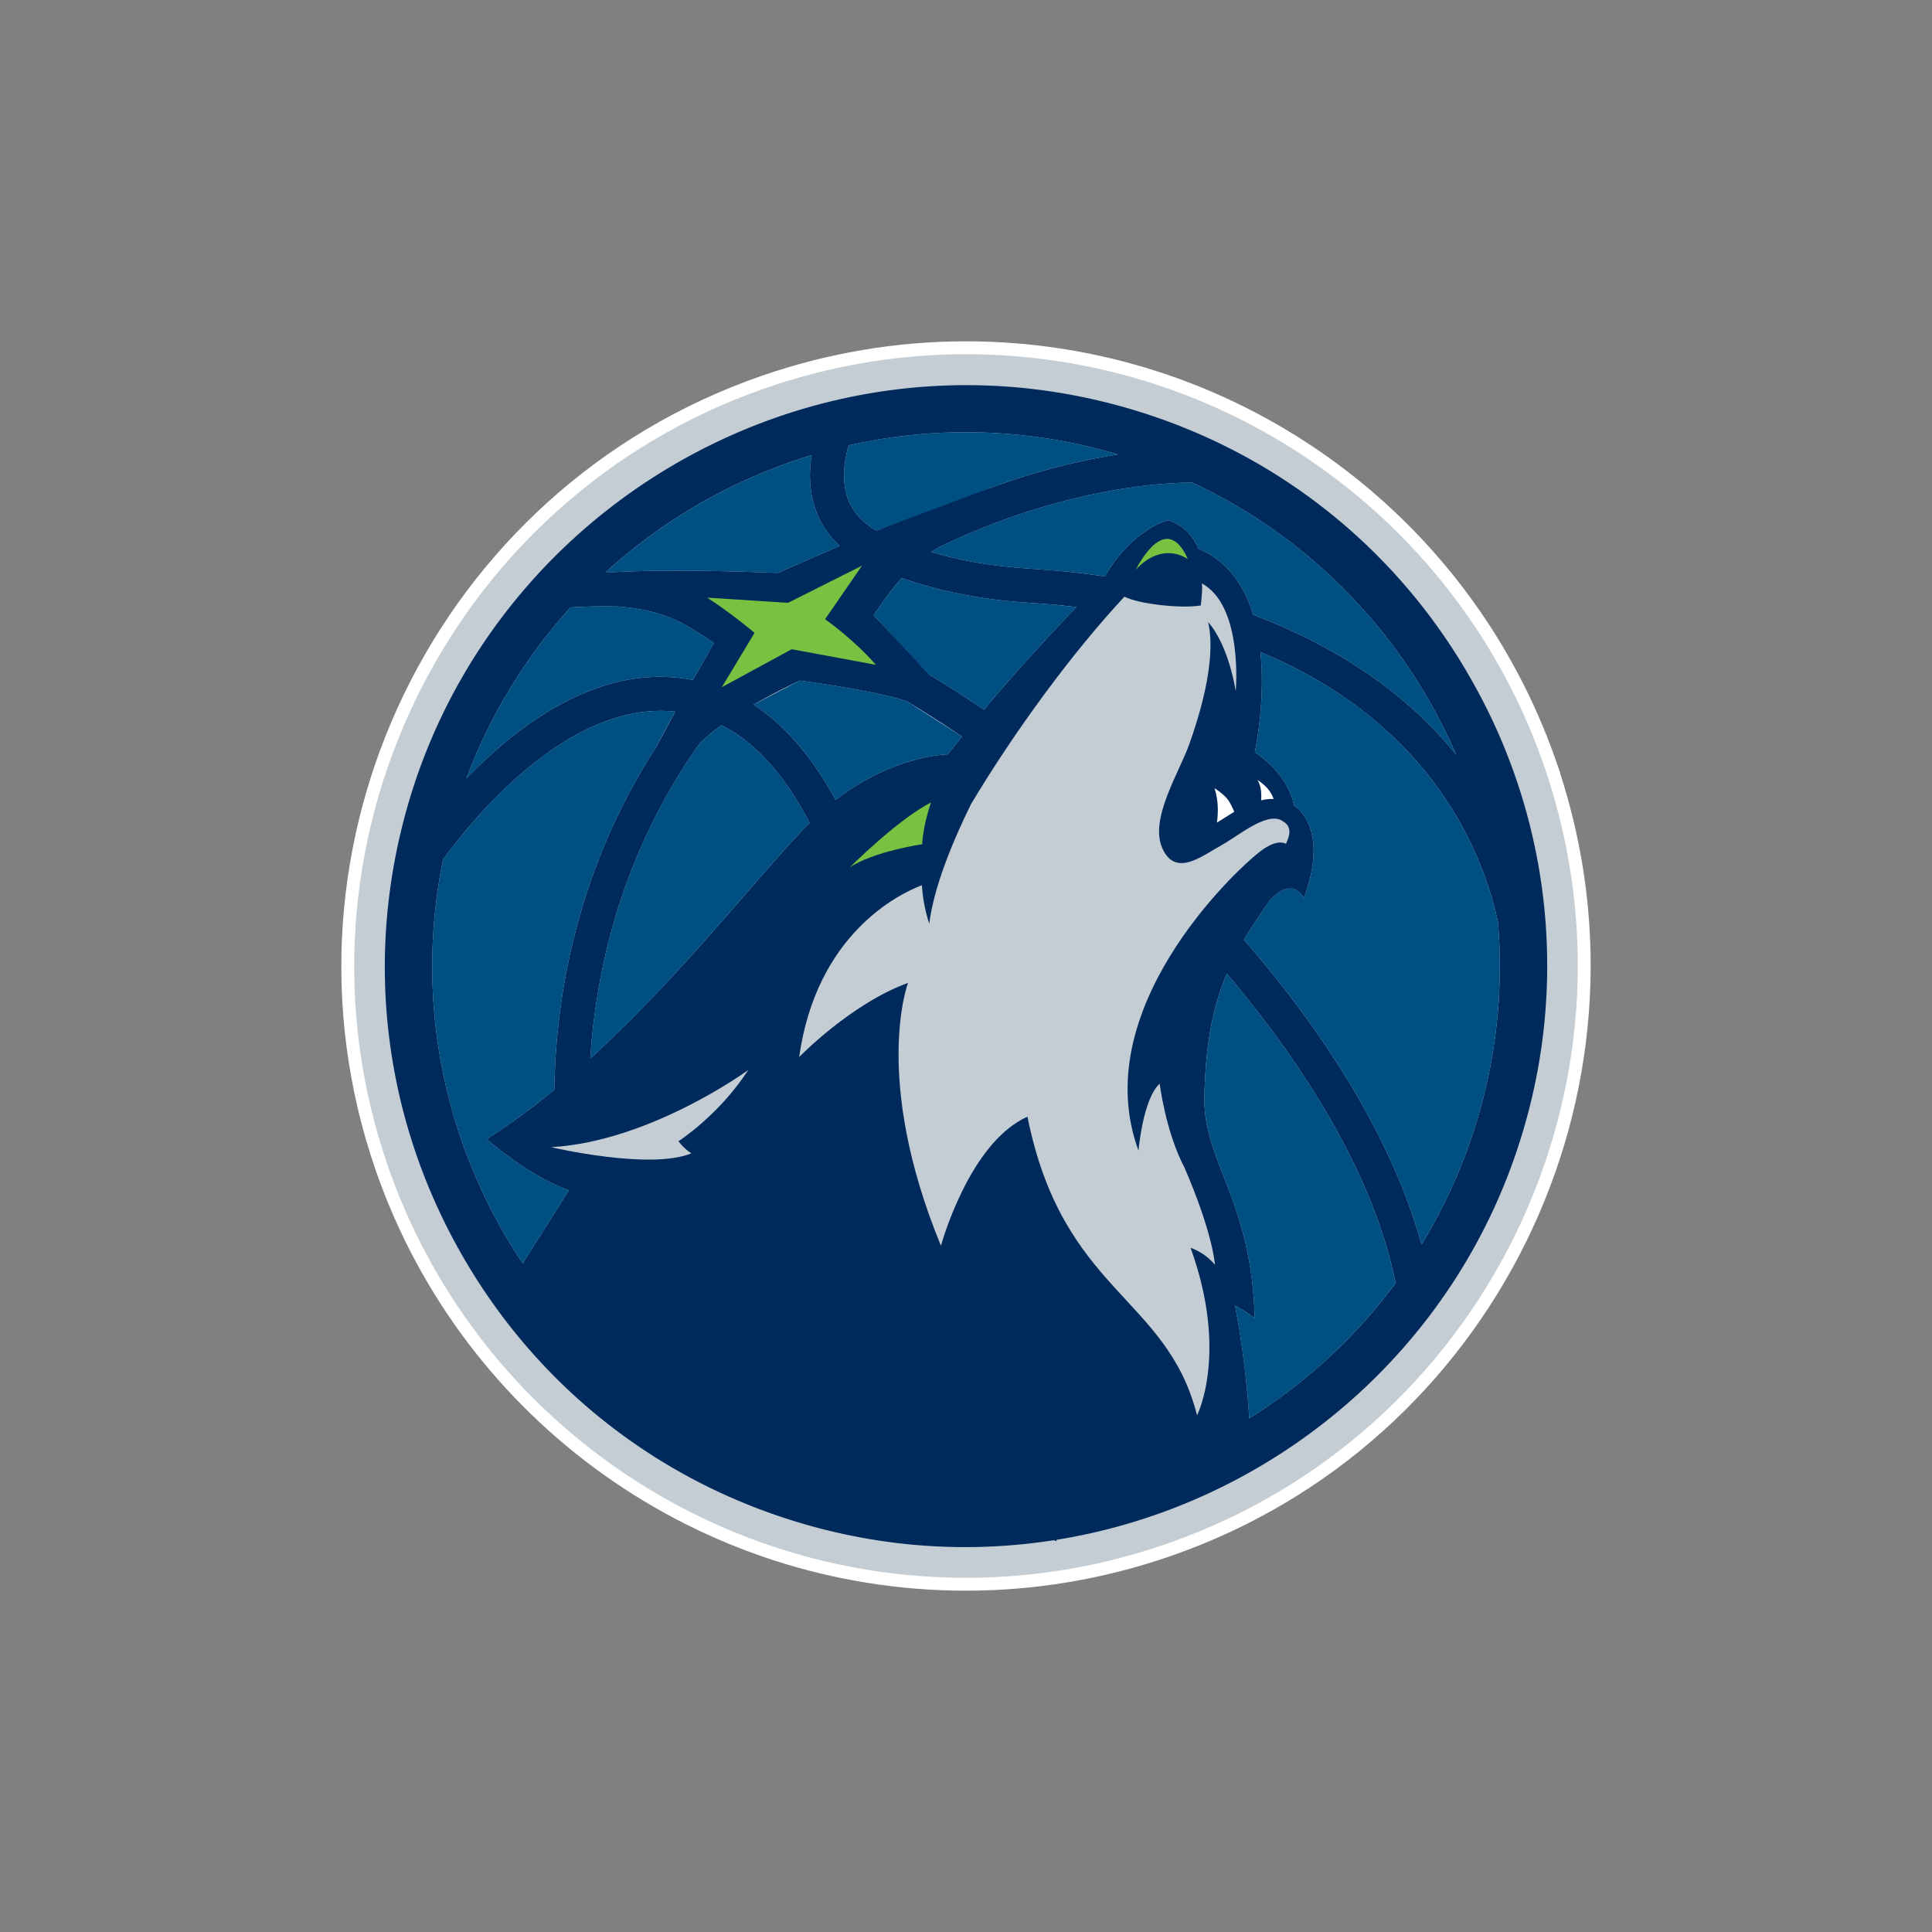
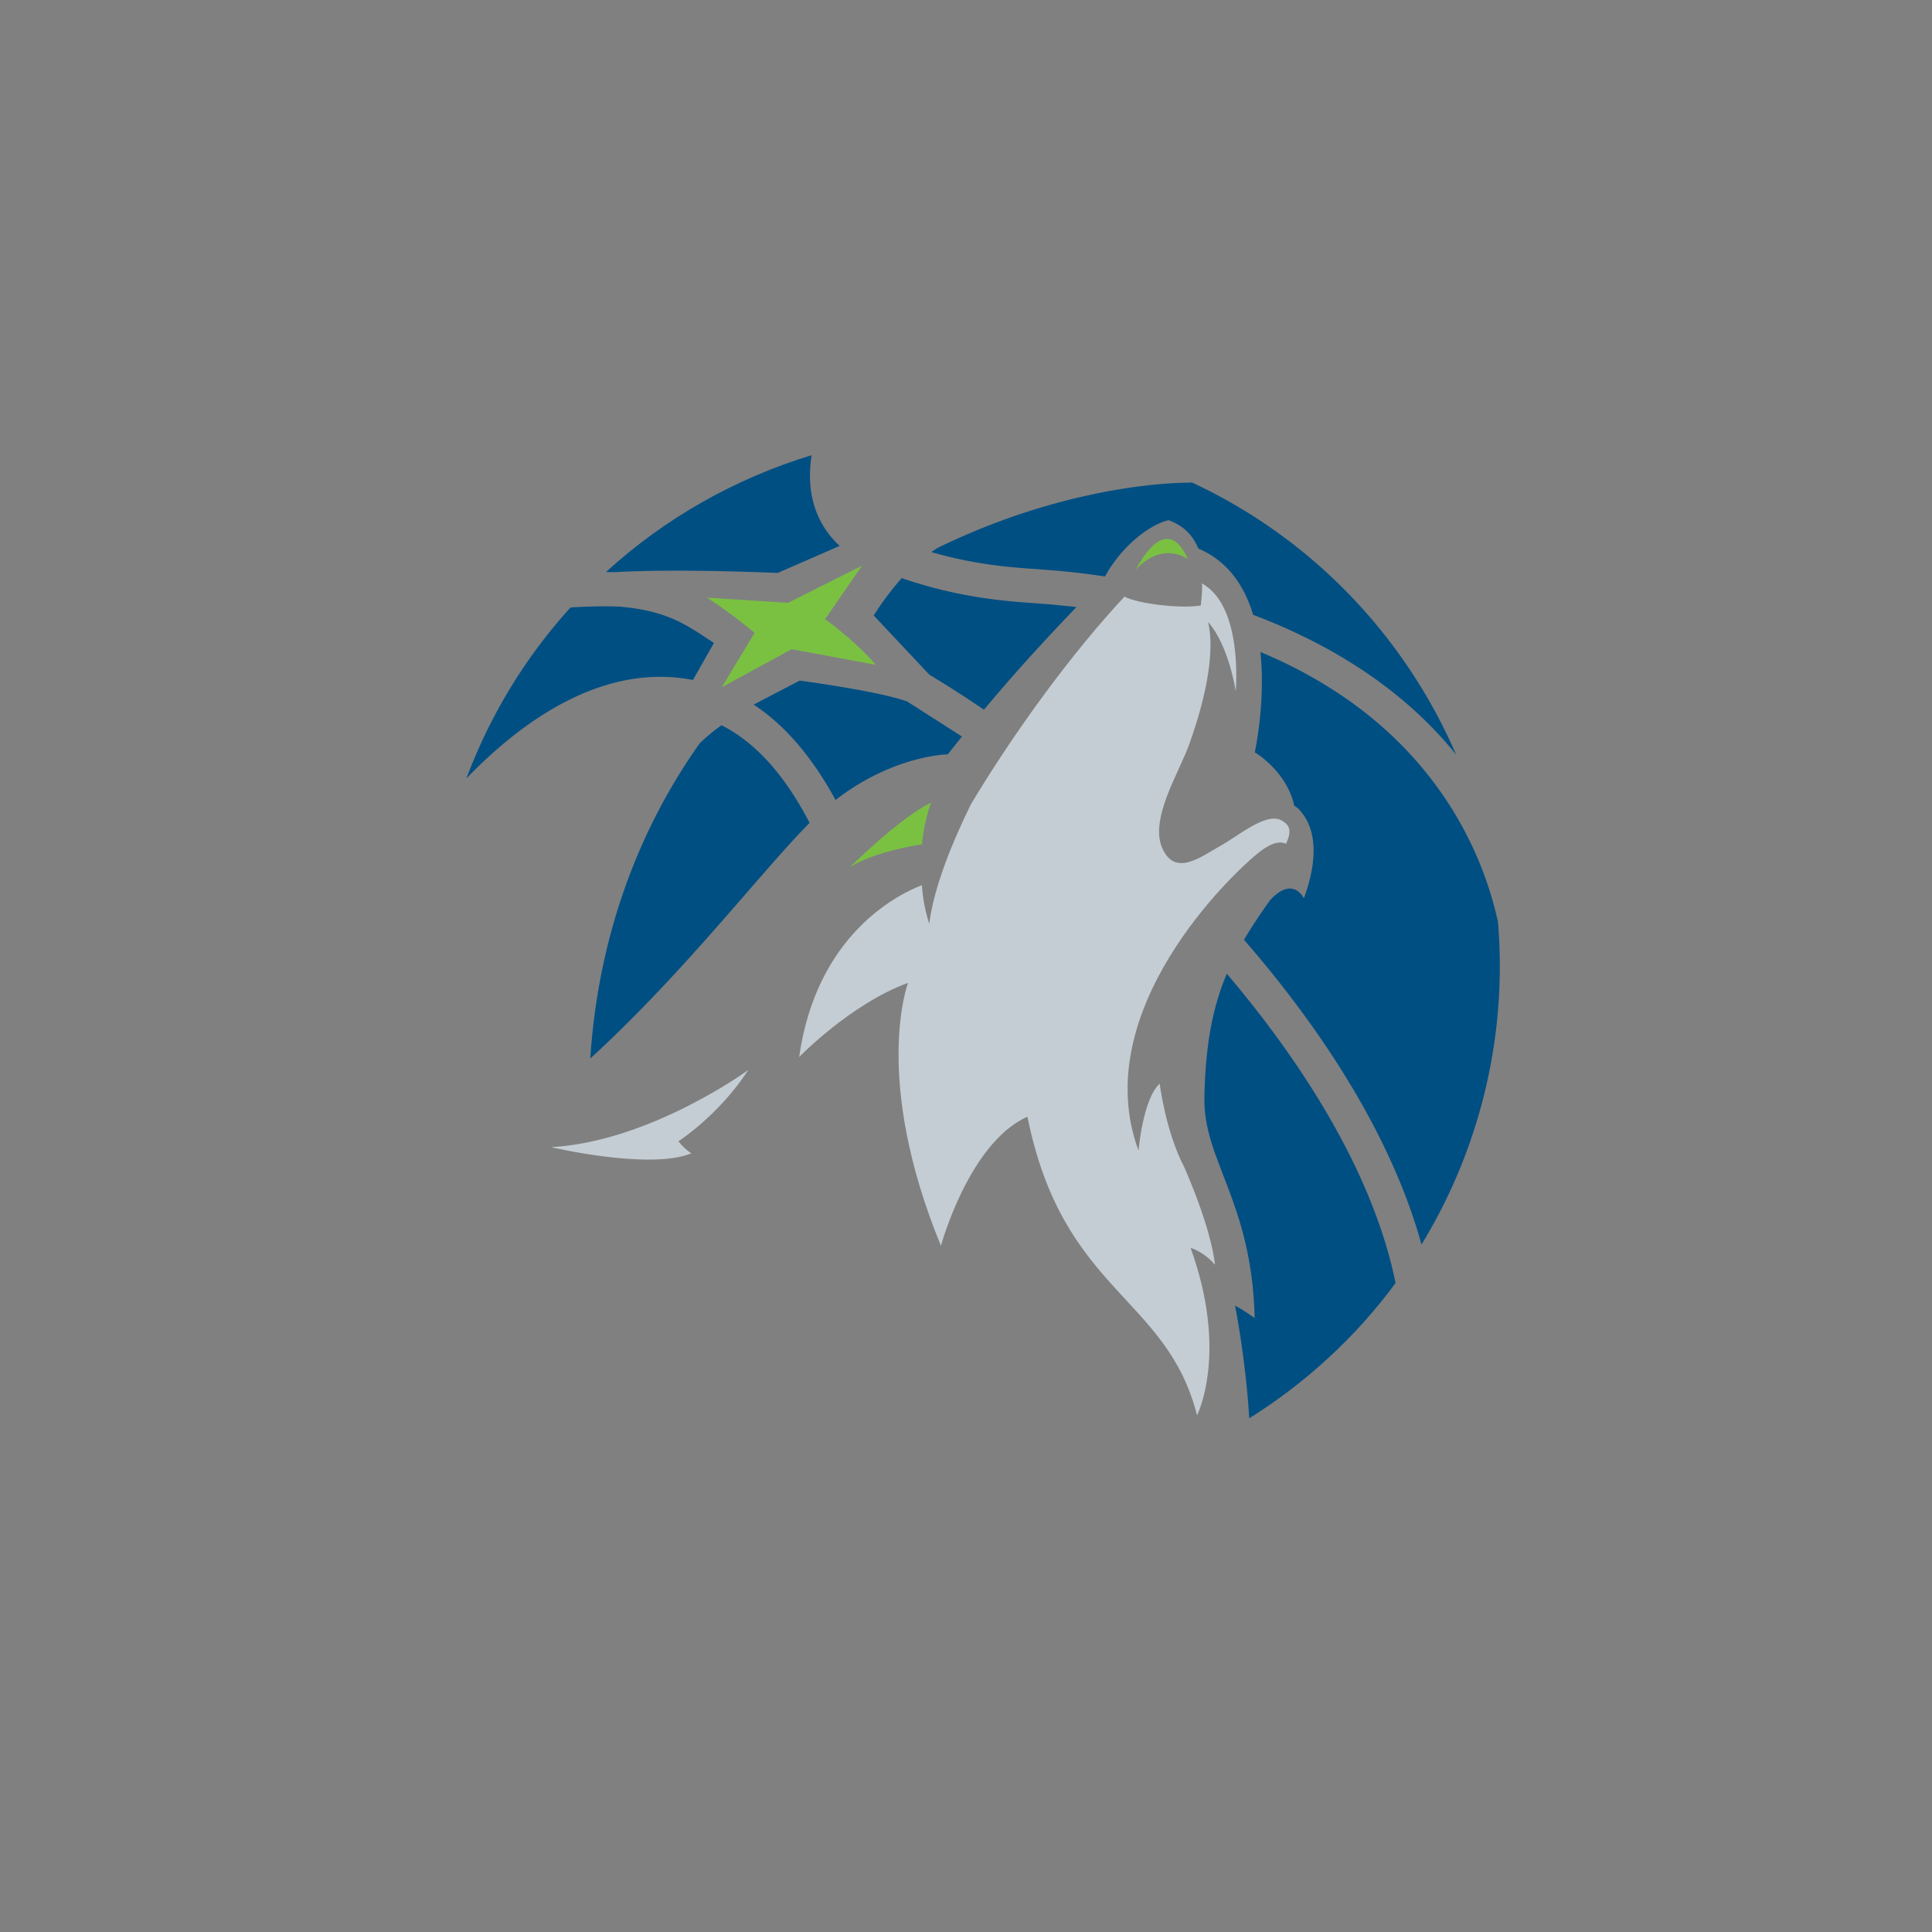
<svg xmlns="http://www.w3.org/2000/svg" width="150" height="150" fill-rule="evenodd">
  <rect width="100%" height="100%" fill="#808080" stroke="none" />
-   <path d="M75 123c-20.414 0-38.636-12.965-45.344-32.261-8.676-24.998 4.603-52.395 29.601-61.072C64.355 27.897 69.651 27 74.999 27c20.419 0 38.64 12.964 45.343 32.259l.228.653-.006.007c8.223 24.817-5.037 51.813-29.815 60.413C85.647 122.103 80.349 123 75 123" stroke="#fff" fill="#c4cdd3" />
-   <path d="M114.792 86.599a41.46 41.46 0 0 1-4.426 10.025c-2.196-7.948-7.263-16.158-13.782-23.658.588-1 1.261-2.008 2.03-3.083 1.779-1.931 2.617-.14 2.617-.14 1.428-3.873.52-5.823-.172-6.657-.259-.383-.571-.521-.571-.521-.599-2.724-3.068-4.154-3.068-4.154s.851-3.827.439-7.789c13.351 5.576 17.296 15.663 18.443 20.956a41.33 41.33 0 0 1-1.51 15.021m-17.8 23.518c-.298-4.833-1.102-8.739-1.102-8.739.434.176 1.522.958 1.522.958-.207-9.041-4.008-12.225-3.904-17.156.086-4.129.65-7.001 1.74-9.581 6.597 7.769 11.525 16.189 13.106 24.017-3.12 4.227-6.994 7.767-11.362 10.501M34.405 66.712c2.807-3.805 10.04-12.312 18.02-11.46l-1.478 2.743c-2.092 3.235-4.055 7.116-5.514 11.707-1.519 4.782-2.309 9.759-2.395 14.901-1.7 1.4-3.454 2.7-5.249 3.836 0 0 3.196 2.851 6.376 3.973l-3.58 5.676c-5.998-8.958-8.48-20.183-6.18-31.376m9.893-19.55c.916-.063 2.218-.111 3.775-.068 3.787.34 5.159 1.384 7.358 2.826l-1.632 2.875c-7.039-1.377-13.375 3.273-17.588 7.644 1.882-5.023 4.652-9.496 8.087-13.277m18.714-11.819c-.201 1.27-.226 2.874.392 4.451.391.994.993 1.856 1.786 2.59l-4.807 2.098c-3.192-.129-8.778-.29-12.701-.058l-.637-.012a41.68 41.68 0 0 1 15.967-9.069m2.889-.765c4.858-1.098 9.961-1.334 15.091-.579a41.49 41.49 0 0 1 5.593 1.223c.07.02.137.044.207.064-2.616.404-5.982 1.166-9.771 2.548-2.999 1.004-6.112 2.196-8.976 3.363-1.044-.609-1.786-1.39-2.168-2.355-.635-1.6-.256-3.36.024-4.264m10.495 20.521c-1.411-.955-2.827-1.865-4.24-2.716-1.061-1.193-3.2-3.43-4.321-4.597.552-.874 1.287-1.916 2.179-2.902 4.373 1.508 8.002 1.79 10.284 1.945l1.183.091.331.028c.602.051 1.182.116 1.765.18-2.192 2.296-4.497 4.761-7.181 7.971M62.858 63.89c-3.673 3.687-9.738 11.636-17.026 18.288.635-9.806 3.947-18.067 8.502-24.475.48-.472 1.051-.94 1.682-1.396 2.842 1.432 5.07 4.166 6.842 7.583m2.015-1.781c-1.692-3.104-3.771-5.704-6.36-7.404 1.197-.691 2.439-1.323 3.574-1.864 1.625.221 6.364.91 8.35 1.624a89.95 89.95 0 0 1 4.25 2.719l-1.103 1.384s-4.201.052-8.711 3.541m27.603-24.631l.002-.049c9.438 4.375 16.626 12.031 20.573 21.159-4.321-5.369-10.17-8.739-15.753-10.854-.675-2.215-1.951-4.172-4.253-5.136-.449-1.028-1.078-1.747-2.312-2.21-1.358.302-3.572 1.878-4.944 4.372a57.22 57.22 0 0 0-3.756-.452l-.299-.026c-.363-.035-.785-.063-1.256-.096-2.003-.137-4.793-.338-8.172-1.327a9.75 9.75 0 0 1 .56-.355c10.783-5.228 19.495-5.029 19.61-5.026m22.059 15.83c-5.798-10.56-15.36-18.23-26.928-21.599-1.993-.579-4.039-1.027-6.078-1.327h-.001l-.004-.001c-22.14-3.261-43.563 10.506-49.827 32.024-3.368 11.567-2.03 23.752 3.767 34.313s15.361 18.231 26.927 21.599c1.995.581 4.041 1.028 6.083 1.328 4.526.667 9.018.611 13.361-.065.054.026.106.057.16.082l.052-.115c16.811-2.703 31.291-14.876 36.256-31.926a44.8 44.8 0 0 0-3.768-34.313" fill="#002a5b" />
  <g fill="#004f83">
-     <path d="M68.045 41.196l8.976-3.363c3.788-1.382 7.154-2.144 9.771-2.547-.071-.021-.137-.046-.206-.065-1.863-.542-3.728-.948-5.594-1.222a41.15 41.15 0 0 0-15.091.579c-.28.903-.66 2.663-.025 4.263.383.966 1.125 1.747 2.169 2.355M45.433 69.702c1.46-4.592 3.423-8.472 5.514-11.707.317-.626.847-1.606 1.478-2.743-7.979-.852-15.212 7.655-18.019 11.46-2.301 11.193.182 22.418 6.18 31.376l3.579-5.676c-3.18-1.122-6.375-3.972-6.375-3.972 1.795-1.137 3.549-2.437 5.248-3.837.086-5.142.876-10.119 2.395-14.901" />
    <path d="M47.045 44.412l.635.012c3.925-.233 9.51-.072 12.702.057l4.808-2.097c-.793-.735-1.395-1.596-1.786-2.591-.618-1.577-.593-3.181-.392-4.45-5.922 1.796-11.389 4.894-15.967 9.069m49.947 65.704c4.368-2.733 8.243-6.273 11.361-10.501-1.58-7.828-6.508-16.248-13.104-24.017-1.091 2.581-1.656 5.452-1.741 9.581-.104 4.932 3.697 8.116 3.903 17.157 0 0-1.088-.783-1.523-.958 0 0 .805 3.904 1.104 8.738" />
    <path d="M62.087 52.84l-3.574 1.866c2.589 1.698 4.668 4.3 6.359 7.404 4.51-3.491 8.712-3.542 8.712-3.542l1.102-1.385-4.249-2.718c-1.986-.713-6.725-1.403-8.35-1.625m21.49-5.712l-1.766-.18-.33-.028-1.183-.09c-2.283-.157-5.911-.437-10.284-1.945a21.27 21.27 0 0 0-2.178 2.901l4.32 4.597c1.414.85 2.829 1.761 4.239 2.717 2.685-3.212 4.991-5.676 7.182-7.972M36.211 60.439c4.213-4.371 10.549-9.021 17.588-7.645l1.632-2.875c-2.199-1.442-3.571-2.486-7.358-2.826a39.68 39.68 0 0 0-3.775.07c-3.435 3.78-6.205 8.253-8.087 13.276m78.581 26.16a41.33 41.33 0 0 0 1.51-15.021c-1.147-5.293-5.092-15.38-18.443-20.956.412 3.962-.439 7.789-.439 7.789s2.469 1.43 3.068 4.154c0 0 .312.138.571.521.692.834 1.6 2.784.172 6.657 0 0-.838-1.791-2.617.14-.769 1.075-1.442 2.083-2.03 3.083 6.519 7.5 11.586 15.71 13.782 23.658a41.46 41.46 0 0 0 4.426-10.025M90.733 40.388c1.232.462 1.862 1.181 2.313 2.209 2.3.965 3.577 2.921 4.251 5.137 5.583 2.114 11.433 5.484 15.753 10.853-3.946-9.127-11.135-16.784-20.573-21.158l-.002.049c-.114-.004-8.827-.203-19.609 5.025a8.66 8.66 0 0 0-.56.356c3.378.988 6.167 1.19 8.171 1.327l1.256.096.3.026a55.45 55.45 0 0 1 3.756.452c1.372-2.494 3.586-4.07 4.944-4.372M62.858 63.889c-1.772-3.417-4-6.15-6.843-7.583-.63.457-1.201.925-1.682 1.396-4.555 6.408-7.866 14.669-8.503 24.476 7.29-6.653 13.353-14.602 17.028-18.289" />
  </g>
  <path d="M66.924 43.92l-2.866 4.157s2.166 1.505 3.947 3.541l-6.539-1.213-5.425 2.95 2.543-4.22s-1.711-1.461-3.684-2.734l6.277.404 5.747-2.885zm5.36 18.387s-.607 1.679-.687 3.239c0 0-3.804.561-5.635 1.807 0 0 3.798-3.785 6.322-5.046" fill="#7ac142" />
-   <path d="M97.912 62.139c.423-.103.739-.12.975-.103a2.66 2.66 0 0 0-.438-.772c-.336-.407-.825-.712-.825-.712.315.486.324 1.157.288 1.587M94.48 63.87l1.346-.846c-.074-.176-.189-.43-.361-.737-.326-.584-1.176-1.093-1.176-1.093.351 1.039.276 2.093.191 2.676" fill="#fefefe" />
  <path d="M53.675 89.547c-3.234 1.322-10.887-.48-10.887-.48 7.731-.445 15.293-5.984 15.293-5.984-.006.013-.013.027-.017.039-2.267 3.477-5.391 5.488-5.391 5.488.344.44.691.733 1.002.937" fill="#c4cdd3" />
  <path d="M92.224 43.419s-1.901-1.49-4.058.821c2.311-4.212 3.646-1.797 4.058-.821" fill="#7ac142" />
  <path d="M99.729 63.847l-.241-.158c-1.206-.642-3.368 1.232-4.78 2.009s-3.465 2.432-4.469.152 1.304-5.846 2.104-8.09c1.764-4.961 1.828-7.882 1.456-9.461 1.63 1.841 2.143 5.37 2.143 5.37s.606-6.628-2.635-8.374c.075.235-.01 1.061-.076 1.712-1.52.262-4.849-.116-5.93-.682-4.093 4.39-8.555 10.499-11.914 16.109-1.457 2.967-2.883 6.447-3.24 9.276 0 0-.464-1.279-.574-2.985-1.858.717-8.176 3.822-9.527 13.342 0 0 4.015-4.143 8.454-5.757 0 0-2.811 7.362 2.555 20.412 0 0 2.172-8.002 6.716-10.021 2.751 13.664 10.816 13.888 13.168 23.185 0 0 2.465-4.816-.502-13.002 0 0 1.023.286 1.891 1.308 0 0-.135-2.395-2.373-7.56-1.458-2.765-1.915-6.497-1.915-6.497-1.31 1.187-1.646 5.196-1.646 5.196-4.004-10.863 7.361-21.629 9.436-23.216 1.012-.777 1.636-.79 2.014-.604.39-.809.355-1.326-.115-1.664" fill="#c4cdd3" />
</svg>